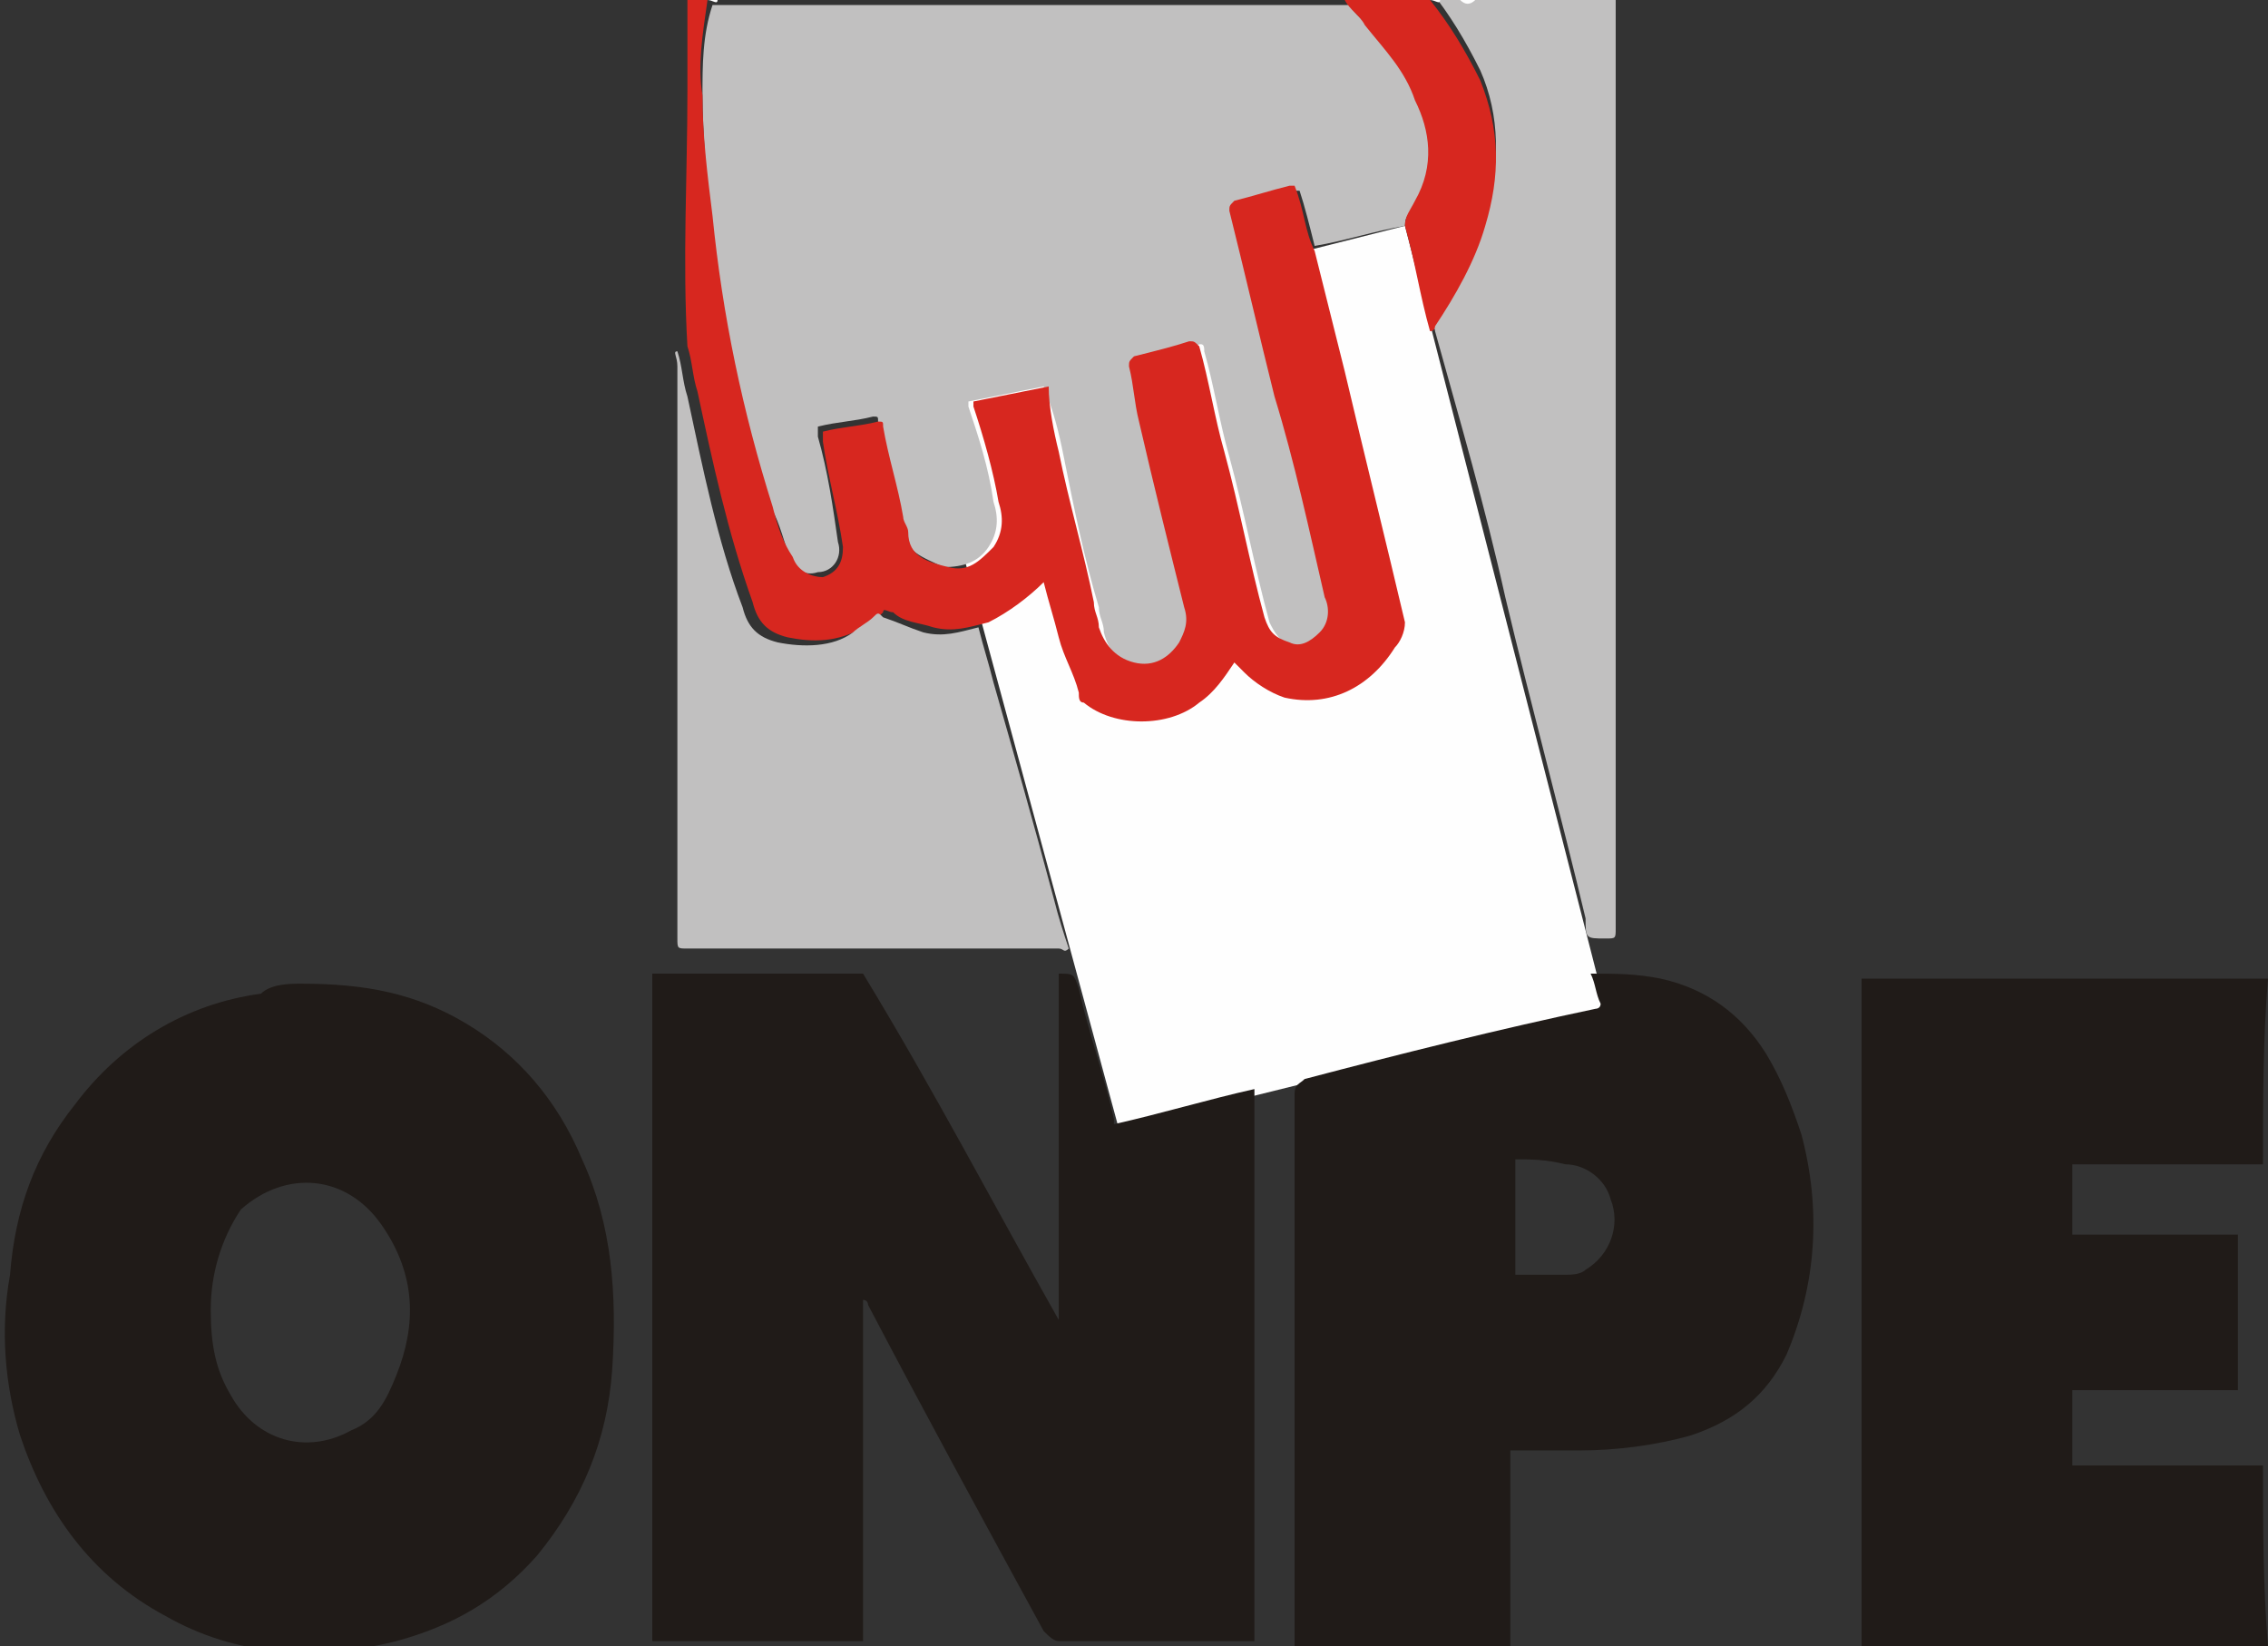
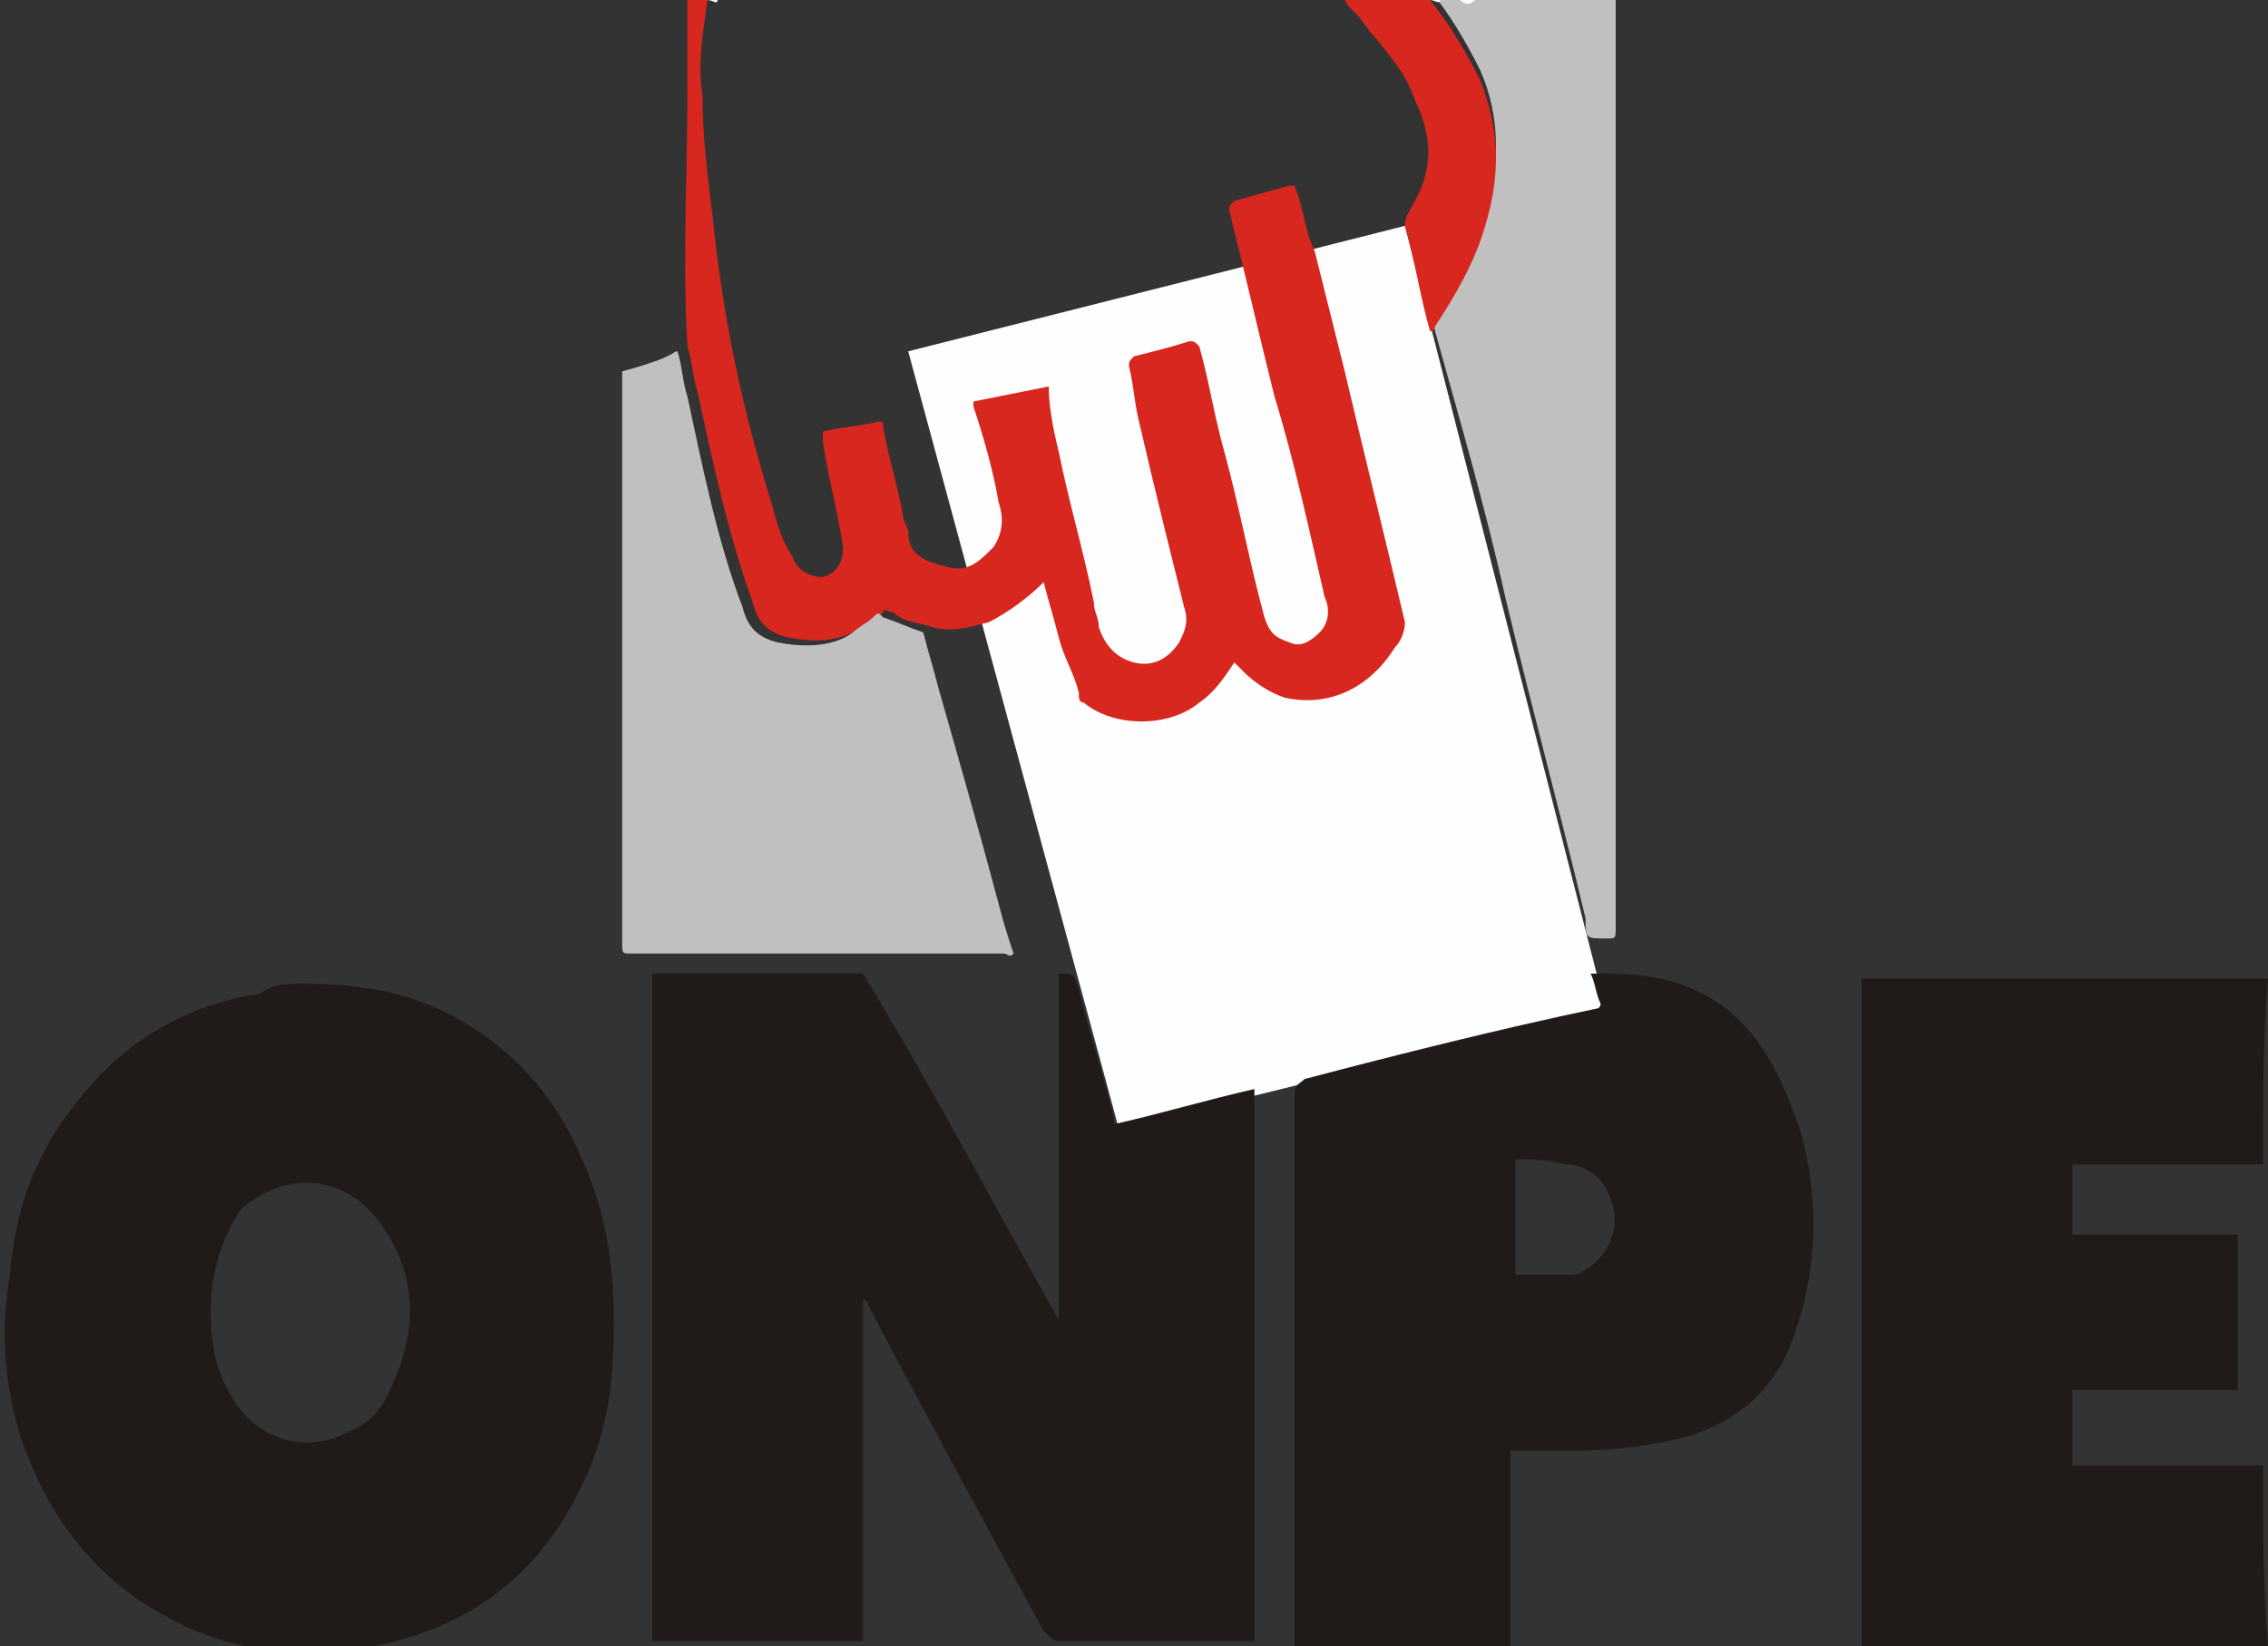
<svg xmlns="http://www.w3.org/2000/svg" version="1.1" id="Capa_1" x="0px" y="0px" viewBox="0 0 45.2 32.8" style="enable-background:new 0 0 45.2 32.8;" xml:space="preserve">
  <rect x="0" y="0" width="45.2" height="32.8" fill="#333333" stroke="none" />
  <style type="text/css">
	.st0{fill:#FEFEFE;}
	.st1{fill:#C1C0C0;}
	.st2{fill:#D7271F;}
	.st3{fill:#201B18;}
</style>
  <polygon class="st0" points="32,20.1 22.3,22.5 18.1,7 28,4.5 " />
-   <path class="st1" d="M28,4.5c-0.6,0.1-1.2,0.3-1.8,0.4c-0.1-0.4-0.2-0.8-0.3-1.1c0,0,0,0-0.1,0C25.4,3.9,25,4,24.7,4.1  c-0.1,0-0.1,0.1-0.1,0.2c0.3,1.2,0.6,2.5,0.9,3.7c0.4,1.3,0.7,2.7,1,4c0.1,0.2,0.1,0.5-0.1,0.7c-0.2,0.2-0.4,0.2-0.6,0.2  c-0.3-0.1-0.4-0.3-0.5-0.5c-0.3-1.1-0.5-2.2-0.8-3.3c-0.2-0.7-0.3-1.4-0.5-2.1c0-0.1,0-0.2-0.2-0.1c-0.4,0.1-0.8,0.2-1.1,0.3  c-0.1,0-0.1,0.1-0.1,0.2c0.1,0.4,0.1,0.7,0.2,1.1c0.3,1.2,0.6,2.4,0.9,3.7c0.1,0.3,0,0.5-0.1,0.7c-0.2,0.3-0.6,0.4-0.9,0.4  c-0.4-0.1-0.6-0.3-0.7-0.7c0-0.2-0.1-0.3-0.1-0.5c-0.3-1-0.5-2-0.7-3c-0.1-0.5-0.2-0.9-0.4-1.4c-0.5,0.1-1,0.2-1.5,0.3  c0,0.1,0,0.1,0,0.1c0.2,0.6,0.4,1.2,0.5,1.9c0.1,0.3,0.1,0.6-0.1,0.9c-0.2,0.3-0.5,0.4-0.9,0.4C18.4,11.1,18,11,18,10.5  c0-0.1,0-0.2-0.1-0.3c-0.1-0.6-0.3-1.2-0.4-1.8c0-0.1,0-0.1-0.1-0.1c-0.4,0.1-0.7,0.1-1.1,0.2c0,0.1,0,0.1,0,0.2  c0.2,0.7,0.3,1.4,0.4,2.1c0.1,0.3-0.1,0.6-0.4,0.6c-0.3,0.1-0.5-0.1-0.6-0.4c-0.1-0.3-0.2-0.7-0.4-1c-0.7-1.9-1-3.8-1.2-5.8  C14.1,3.5,14,2.7,14,1.9c0-0.6,0-1.2,0.2-1.8c0.1,0,0.1,0,0.2,0c4.1,0,8.2,0,12.3,0c0.1,0,0.1,0,0.2,0c0,0,0,0,0,0  c0.1,0.2,0.3,0.3,0.4,0.5c0.4,0.5,0.8,0.9,1,1.5c0.3,0.7,0.3,1.4,0,2C28.1,4.2,28,4.3,28,4.5z" />
  <path class="st2" d="M14.1,0C14,0.7,13.9,1.3,14,1.9c0,0.8,0.1,1.6,0.2,2.4c0.2,2,0.6,3.9,1.2,5.8c0.1,0.4,0.2,0.7,0.4,1  c0.1,0.3,0.4,0.4,0.6,0.4c0.3-0.1,0.4-0.3,0.4-0.6c-0.1-0.7-0.3-1.4-0.4-2.1c0-0.1,0-0.1,0-0.2c0.4-0.1,0.7-0.1,1.1-0.2  c0.1,0,0.1,0,0.1,0.1c0.1,0.6,0.3,1.2,0.4,1.8c0,0.1,0.1,0.2,0.1,0.3c0,0.5,0.4,0.6,0.8,0.7c0.4,0.1,0.6-0.1,0.9-0.4  c0.2-0.3,0.2-0.6,0.1-0.9c-0.1-0.6-0.3-1.3-0.5-1.9c0,0,0-0.1,0-0.1c0.5-0.1,1-0.2,1.5-0.3C20.9,8.1,21,8.6,21.1,9  c0.2,1,0.5,2,0.7,3c0,0.2,0.1,0.3,0.1,0.5c0.1,0.3,0.3,0.6,0.7,0.7c0.4,0.1,0.7-0.1,0.9-0.4c0.1-0.2,0.2-0.4,0.1-0.7  c-0.3-1.2-0.6-2.4-0.9-3.7c-0.1-0.4-0.1-0.7-0.2-1.1c0-0.1,0-0.1,0.1-0.2c0.4-0.1,0.8-0.2,1.1-0.3c0.1,0,0.1,0,0.2,0.1  c0.2,0.7,0.3,1.4,0.5,2.1c0.3,1.1,0.5,2.2,0.8,3.3c0.1,0.3,0.2,0.4,0.5,0.5c0.2,0.1,0.4,0,0.6-0.2c0.2-0.2,0.2-0.5,0.1-0.7  c-0.3-1.3-0.6-2.7-1-4c-0.3-1.2-0.6-2.5-0.9-3.7c0-0.1,0-0.1,0.1-0.2c0.4-0.1,0.7-0.2,1.1-0.3c0,0,0,0,0.1,0C26,4.2,26,4.6,26.2,5  c0.2,0.8,0.4,1.6,0.6,2.4c0.4,1.7,0.8,3.3,1.2,5c0,0.2-0.1,0.4-0.2,0.5c-0.5,0.8-1.3,1.2-2.2,1c-0.3-0.1-0.6-0.3-0.8-0.5  c-0.1-0.1-0.1-0.1-0.2-0.2c-0.2,0.3-0.4,0.6-0.7,0.8c-0.6,0.5-1.7,0.5-2.3,0c-0.1,0-0.1-0.1-0.1-0.2c-0.1-0.4-0.3-0.7-0.4-1.1  c-0.1-0.4-0.2-0.7-0.3-1.1c-0.3,0.3-0.7,0.6-1.1,0.8c-0.4,0.1-0.7,0.2-1.1,0.1c-0.3-0.1-0.6-0.1-0.8-0.3c-0.1,0-0.2-0.1-0.2,0  c-0.1,0.1-0.2,0.2-0.4,0.3c-0.5,0.3-1,0.3-1.5,0.2c-0.4-0.1-0.6-0.3-0.7-0.7c-0.5-1.4-0.8-2.8-1.1-4.2c-0.1-0.3-0.1-0.6-0.2-0.9  c-0.1-1.7,0-3.4,0-5.1c0-0.6,0-1.2,0-1.7c0,0,0-0.1,0-0.1C13.7,0,13.9,0,14.1,0C14.1,0,14.1,0,14.1,0z" />
  <path class="st1" d="M32.2,0c0,0.1,0,0.2,0,0.3c0,6.1,0,12.2,0,18.2c0,0.2,0,0.2-0.2,0.2c-0.4,0-0.4,0-0.4-0.4  c-0.5-2.1-1.1-4.3-1.6-6.4c-0.4-1.8-0.9-3.5-1.4-5.3c0-0.1-0.1-0.1-0.1-0.2c0.1,0,0.1,0,0.1-0.1c0.4-0.6,0.8-1.3,1-2  c0.3-1,0.3-2-0.1-2.9c-0.3-0.6-0.6-1.1-1-1.6c0.1,0,0.2,0,0.2,0c0,0,0,0,0.1,0c0,0,0.1,0,0.1,0c0,0,0.1,0,0.1,0  c0.1,0.1,0.2,0.1,0.3,0C30.3,0,31.3,0,32.2,0z" />
  <path class="st2" d="M28.5,0c0.4,0.5,0.7,1,1,1.6c0.4,1,0.4,1.9,0.1,2.9c-0.2,0.7-0.6,1.4-1,2c0,0,0,0.1-0.1,0.1  c-0.2-0.7-0.3-1.4-0.5-2.1C28,4.3,28.1,4.2,28.2,4c0.4-0.7,0.3-1.4,0-2c-0.2-0.6-0.6-1-1-1.5c-0.1-0.2-0.3-0.3-0.4-0.5  C27.4,0,27.9,0,28.5,0C28.5,0,28.5,0,28.5,0z" />
  <path class="st0" d="M29.4,0c-0.1,0.1-0.2,0.1-0.3,0C29.2,0,29.3,0,29.4,0z" />
  <path class="st0" d="M28.5,0C28.5,0,28.5,0,28.5,0c0.1,0,0.1,0,0.2,0C28.7,0.1,28.6,0,28.5,0z" />
  <path class="st0" d="M14.1,0C14.1,0,14.1,0,14.1,0c0.1,0,0.1,0,0.2,0C14.3,0.1,14.2,0,14.1,0z" />
  <path class="st0" d="M26.8,0c-0.1,0-0.1,0-0.2,0C26.7,0,26.7,0,26.8,0z" />
  <path class="st0" d="M29,0c0,0-0.1,0-0.1,0C28.9,0,28.9,0,29,0z" />
  <path class="st3" d="M21.1,26.3c0-2.3,0-4.6,0-6.9c0,0,0,0,0,0c0.3,0,0.3,0,0.4,0.3c0.2,0.9,0.5,1.7,0.7,2.6c0,0,0,0.1,0,0.1  c0.9-0.2,1.9-0.5,2.8-0.7c0,3.7,0,7.3,0,11c-0.1,0-0.1,0-0.2,0c-1.2,0-2.4,0-3.7,0c-0.1,0-0.2-0.1-0.3-0.2c-1.2-2.2-2.4-4.4-3.5-6.5  c0,0,0-0.1-0.1-0.1c0,2.3,0,4.5,0,6.8c-1.4,0-2.8,0-4.2,0c0-4.4,0-8.9,0-13.3c1.4,0,2.8,0,4.2,0C18.6,21.7,19.8,24,21.1,26.3  C21.1,26.3,21.1,26.3,21.1,26.3z" />
  <path class="st3" d="M6,19.6c1.3,0,2.3,0.2,3.3,0.8c1,0.6,1.8,1.5,2.3,2.7c0.6,1.3,0.7,2.7,0.6,4.2c-0.1,1.4-0.6,2.6-1.5,3.7  c-0.8,0.9-1.7,1.4-2.8,1.7c-1.6,0.4-3.2,0.3-4.6-0.5c-1.5-0.8-2.4-2.1-2.9-3.6c-0.3-1-0.4-2.1-0.2-3.2c0.1-1.3,0.5-2.4,1.3-3.4  c0.9-1.2,2.2-2,3.7-2.2C5.4,19.6,5.8,19.6,6,19.6z M4.2,26.1c0,0.7,0.1,1.2,0.4,1.7C5.1,28.7,6.1,29,7,28.5c0.5-0.2,0.7-0.6,0.9-1.1  c0.4-1,0.4-2-0.3-3s-1.9-1.1-2.8-0.3C4.4,24.7,4.2,25.4,4.2,26.1z" />
  <path class="st3" d="M45.1,23.2c-1.3,0-2.5,0-3.8,0c0,0.5,0,0.9,0,1.4c1.1,0,2.2,0,3.3,0c0,1.1,0,2.1,0,3.1c-1.1,0-2.2,0-3.3,0  c0,0.5,0,1,0,1.5c1.2,0,2.5,0,3.8,0c0,1.2,0,2.4,0.1,3.6c-2.7,0-5.4,0-8.1,0c0-4.4,0-8.9,0-13.3c2.7,0,5.4,0,8.1,0  C45.1,20.7,45.1,21.9,45.1,23.2z" />
  <path class="st3" d="M30.1,28.9c0,1.3,0,2.6,0,3.9c-1.4,0-2.9,0-4.3,0c0-0.1,0-0.1,0-0.2c0-3.6,0-7.2,0-10.8c0-0.2,0.1-0.2,0.2-0.3  c1.9-0.5,3.9-1,5.8-1.4c0,0,0.1,0,0.1-0.1c-0.1-0.2-0.1-0.4-0.2-0.6c0.5,0,0.9,0,1.4,0.1c0.9,0.2,1.6,0.7,2.1,1.5  c0.3,0.5,0.5,1,0.7,1.6c0.4,1.5,0.3,3-0.3,4.4c-0.4,0.8-1,1.3-1.9,1.6c-0.7,0.2-1.5,0.3-2.2,0.3C31.1,28.9,30.6,28.9,30.1,28.9z   M30.2,23.1c0,0.8,0,1.5,0,2.3c0.3,0,0.7,0,1,0c0.1,0,0.3,0,0.4-0.1c0.5-0.3,0.7-0.9,0.5-1.4c-0.1-0.4-0.5-0.7-0.9-0.7  C30.8,23.1,30.5,23.1,30.2,23.1z" />
-   <path class="st1" d="M13.5,7c0.1,0.3,0.1,0.6,0.2,0.9c0.3,1.4,0.6,2.9,1.1,4.2c0.1,0.4,0.3,0.6,0.7,0.7c0.5,0.1,1.1,0.1,1.5-0.2  c0.1-0.1,0.3-0.2,0.4-0.3c0.1-0.1,0.1-0.1,0.2,0c0.3,0.1,0.5,0.2,0.8,0.3c0.4,0.1,0.7,0,1.1-0.1c0.1,0.4,0.2,0.7,0.3,1.1  c0.4,1.4,0.8,2.8,1.2,4.3c0.1,0.4,0.2,0.7,0.3,1c-0.1,0.1-0.1,0-0.2,0c-2.5,0-5,0-7.4,0c-0.2,0-0.2,0-0.2-0.2c0-3.8,0-7.6,0-11.4  C13.5,7.1,13.4,7,13.5,7z" />
+   <path class="st1" d="M13.5,7c0.1,0.3,0.1,0.6,0.2,0.9c0.3,1.4,0.6,2.9,1.1,4.2c0.1,0.4,0.3,0.6,0.7,0.7c0.5,0.1,1.1,0.1,1.5-0.2  c0.1-0.1,0.3-0.2,0.4-0.3c0.1-0.1,0.1-0.1,0.2,0c0.3,0.1,0.5,0.2,0.8,0.3c0.1,0.4,0.2,0.7,0.3,1.1  c0.4,1.4,0.8,2.8,1.2,4.3c0.1,0.4,0.2,0.7,0.3,1c-0.1,0.1-0.1,0-0.2,0c-2.5,0-5,0-7.4,0c-0.2,0-0.2,0-0.2-0.2c0-3.8,0-7.6,0-11.4  C13.5,7.1,13.4,7,13.5,7z" />
</svg>